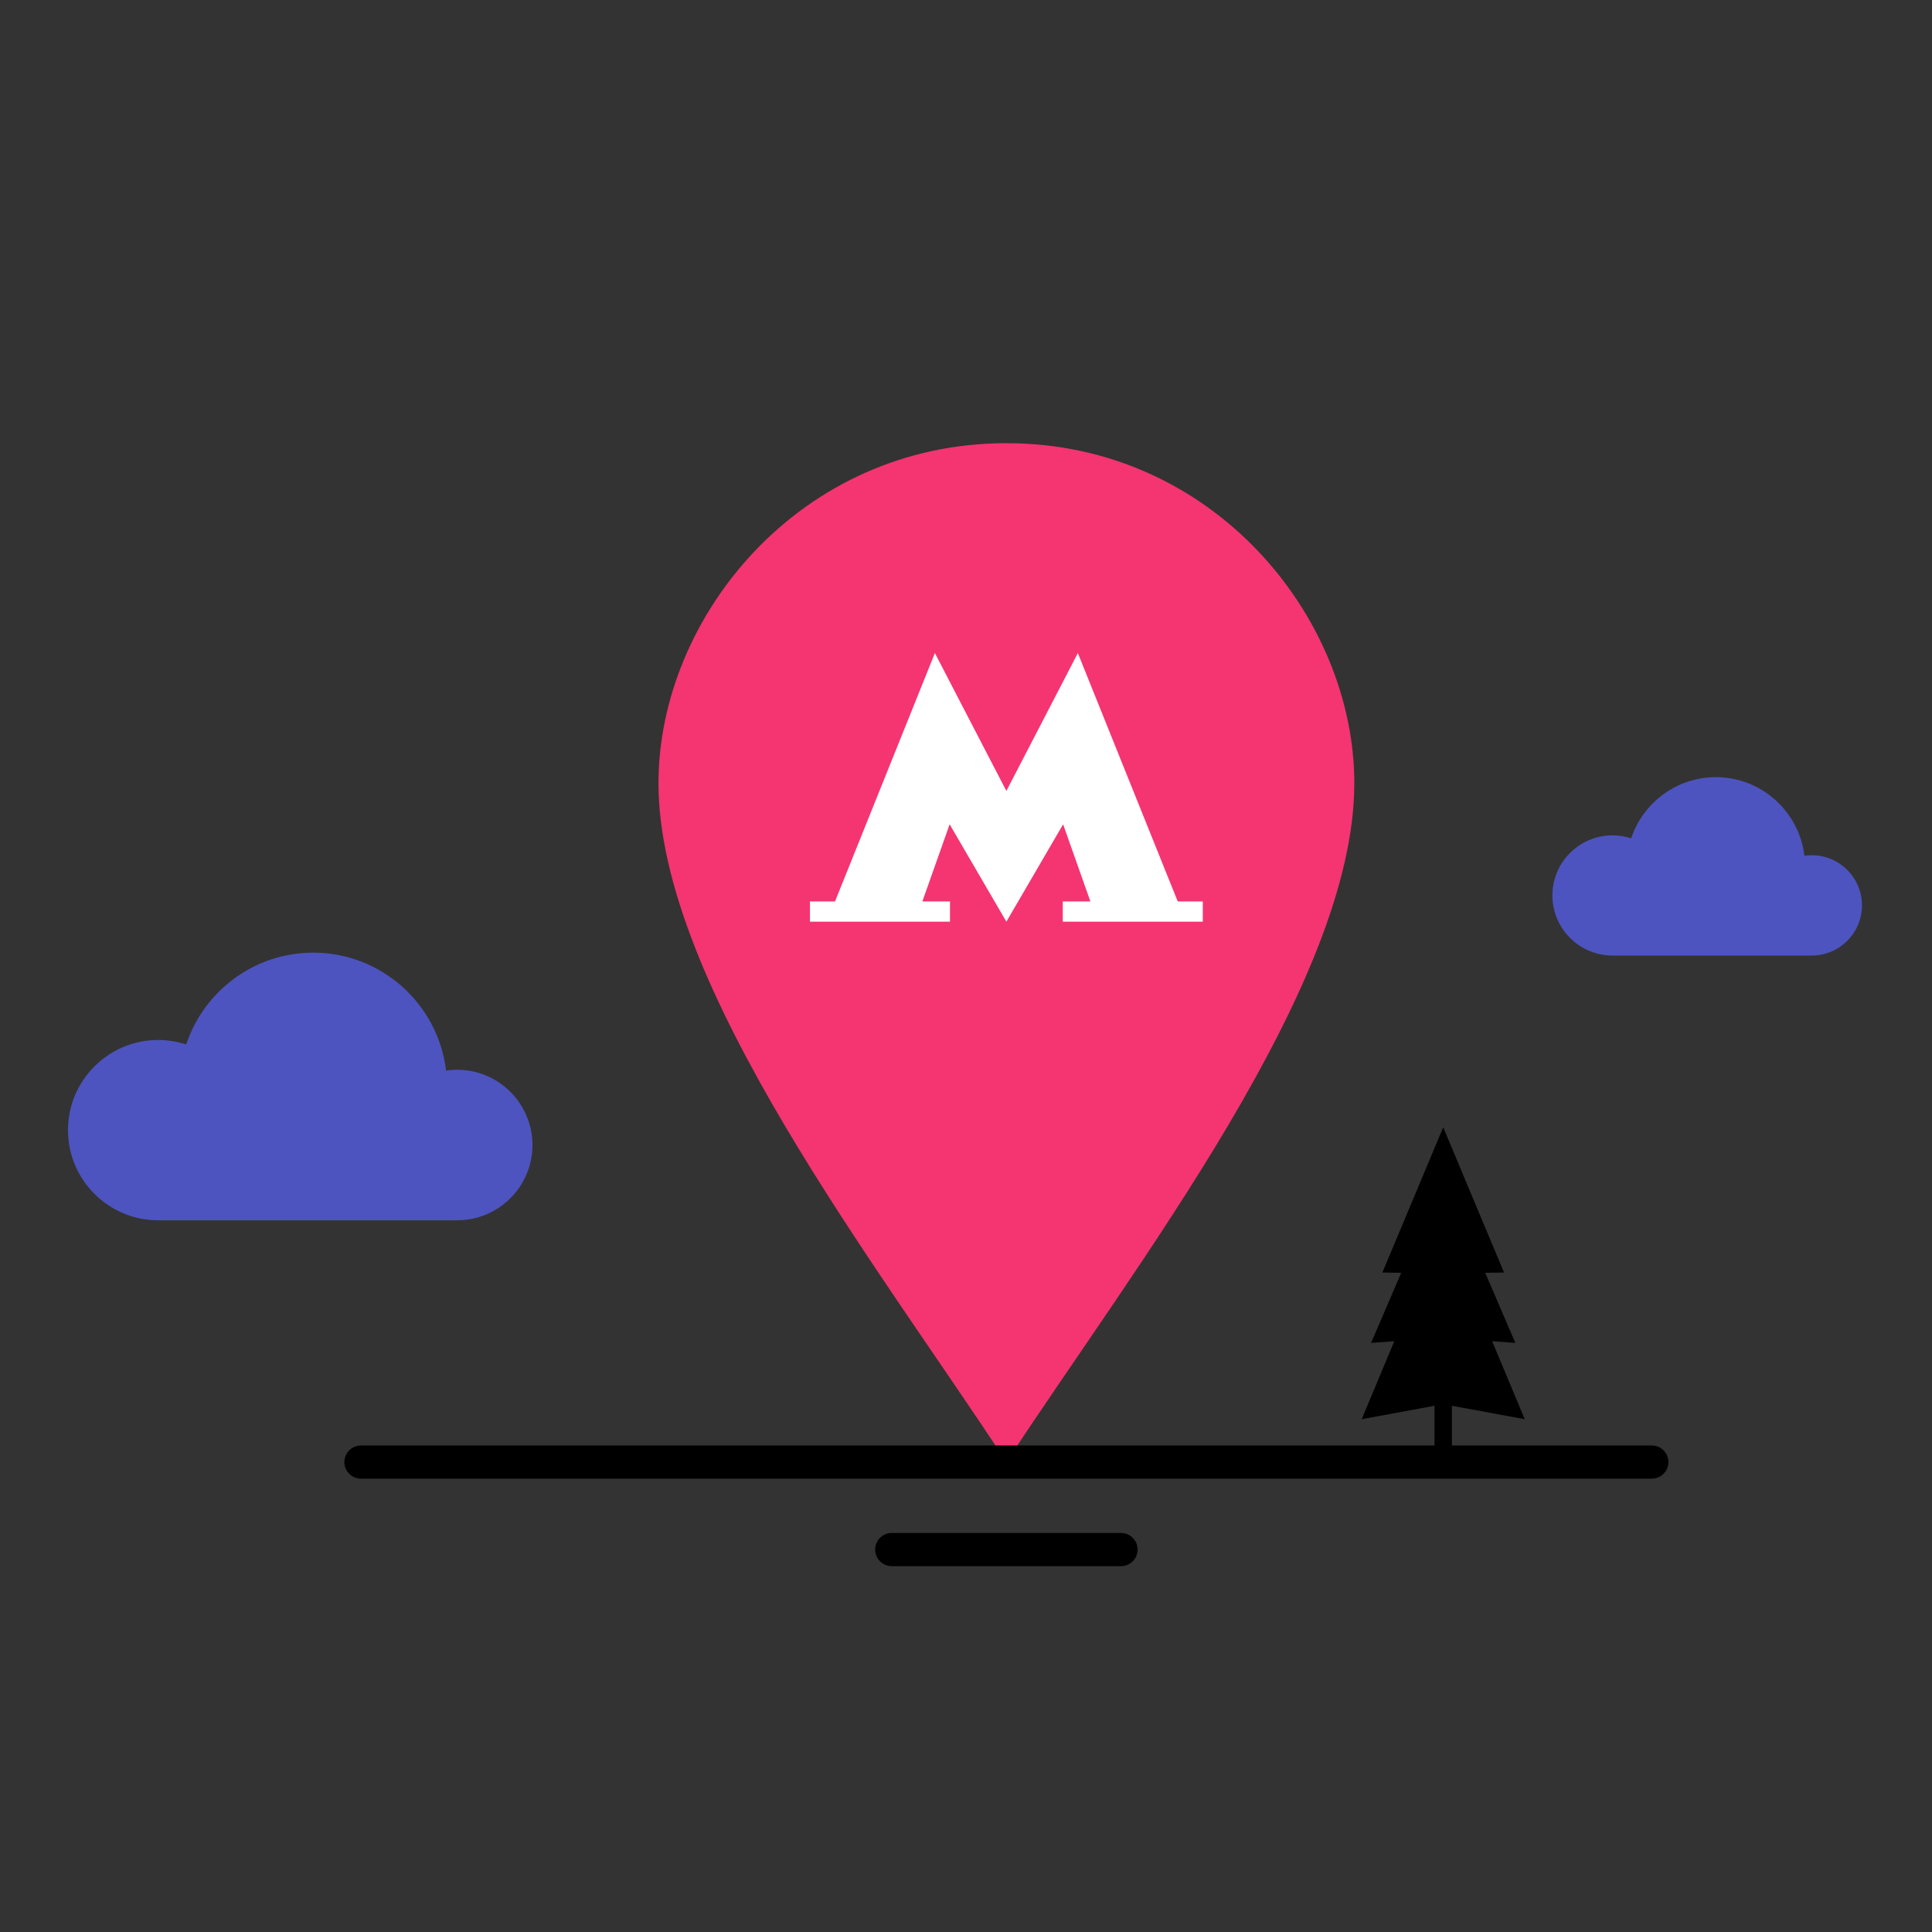
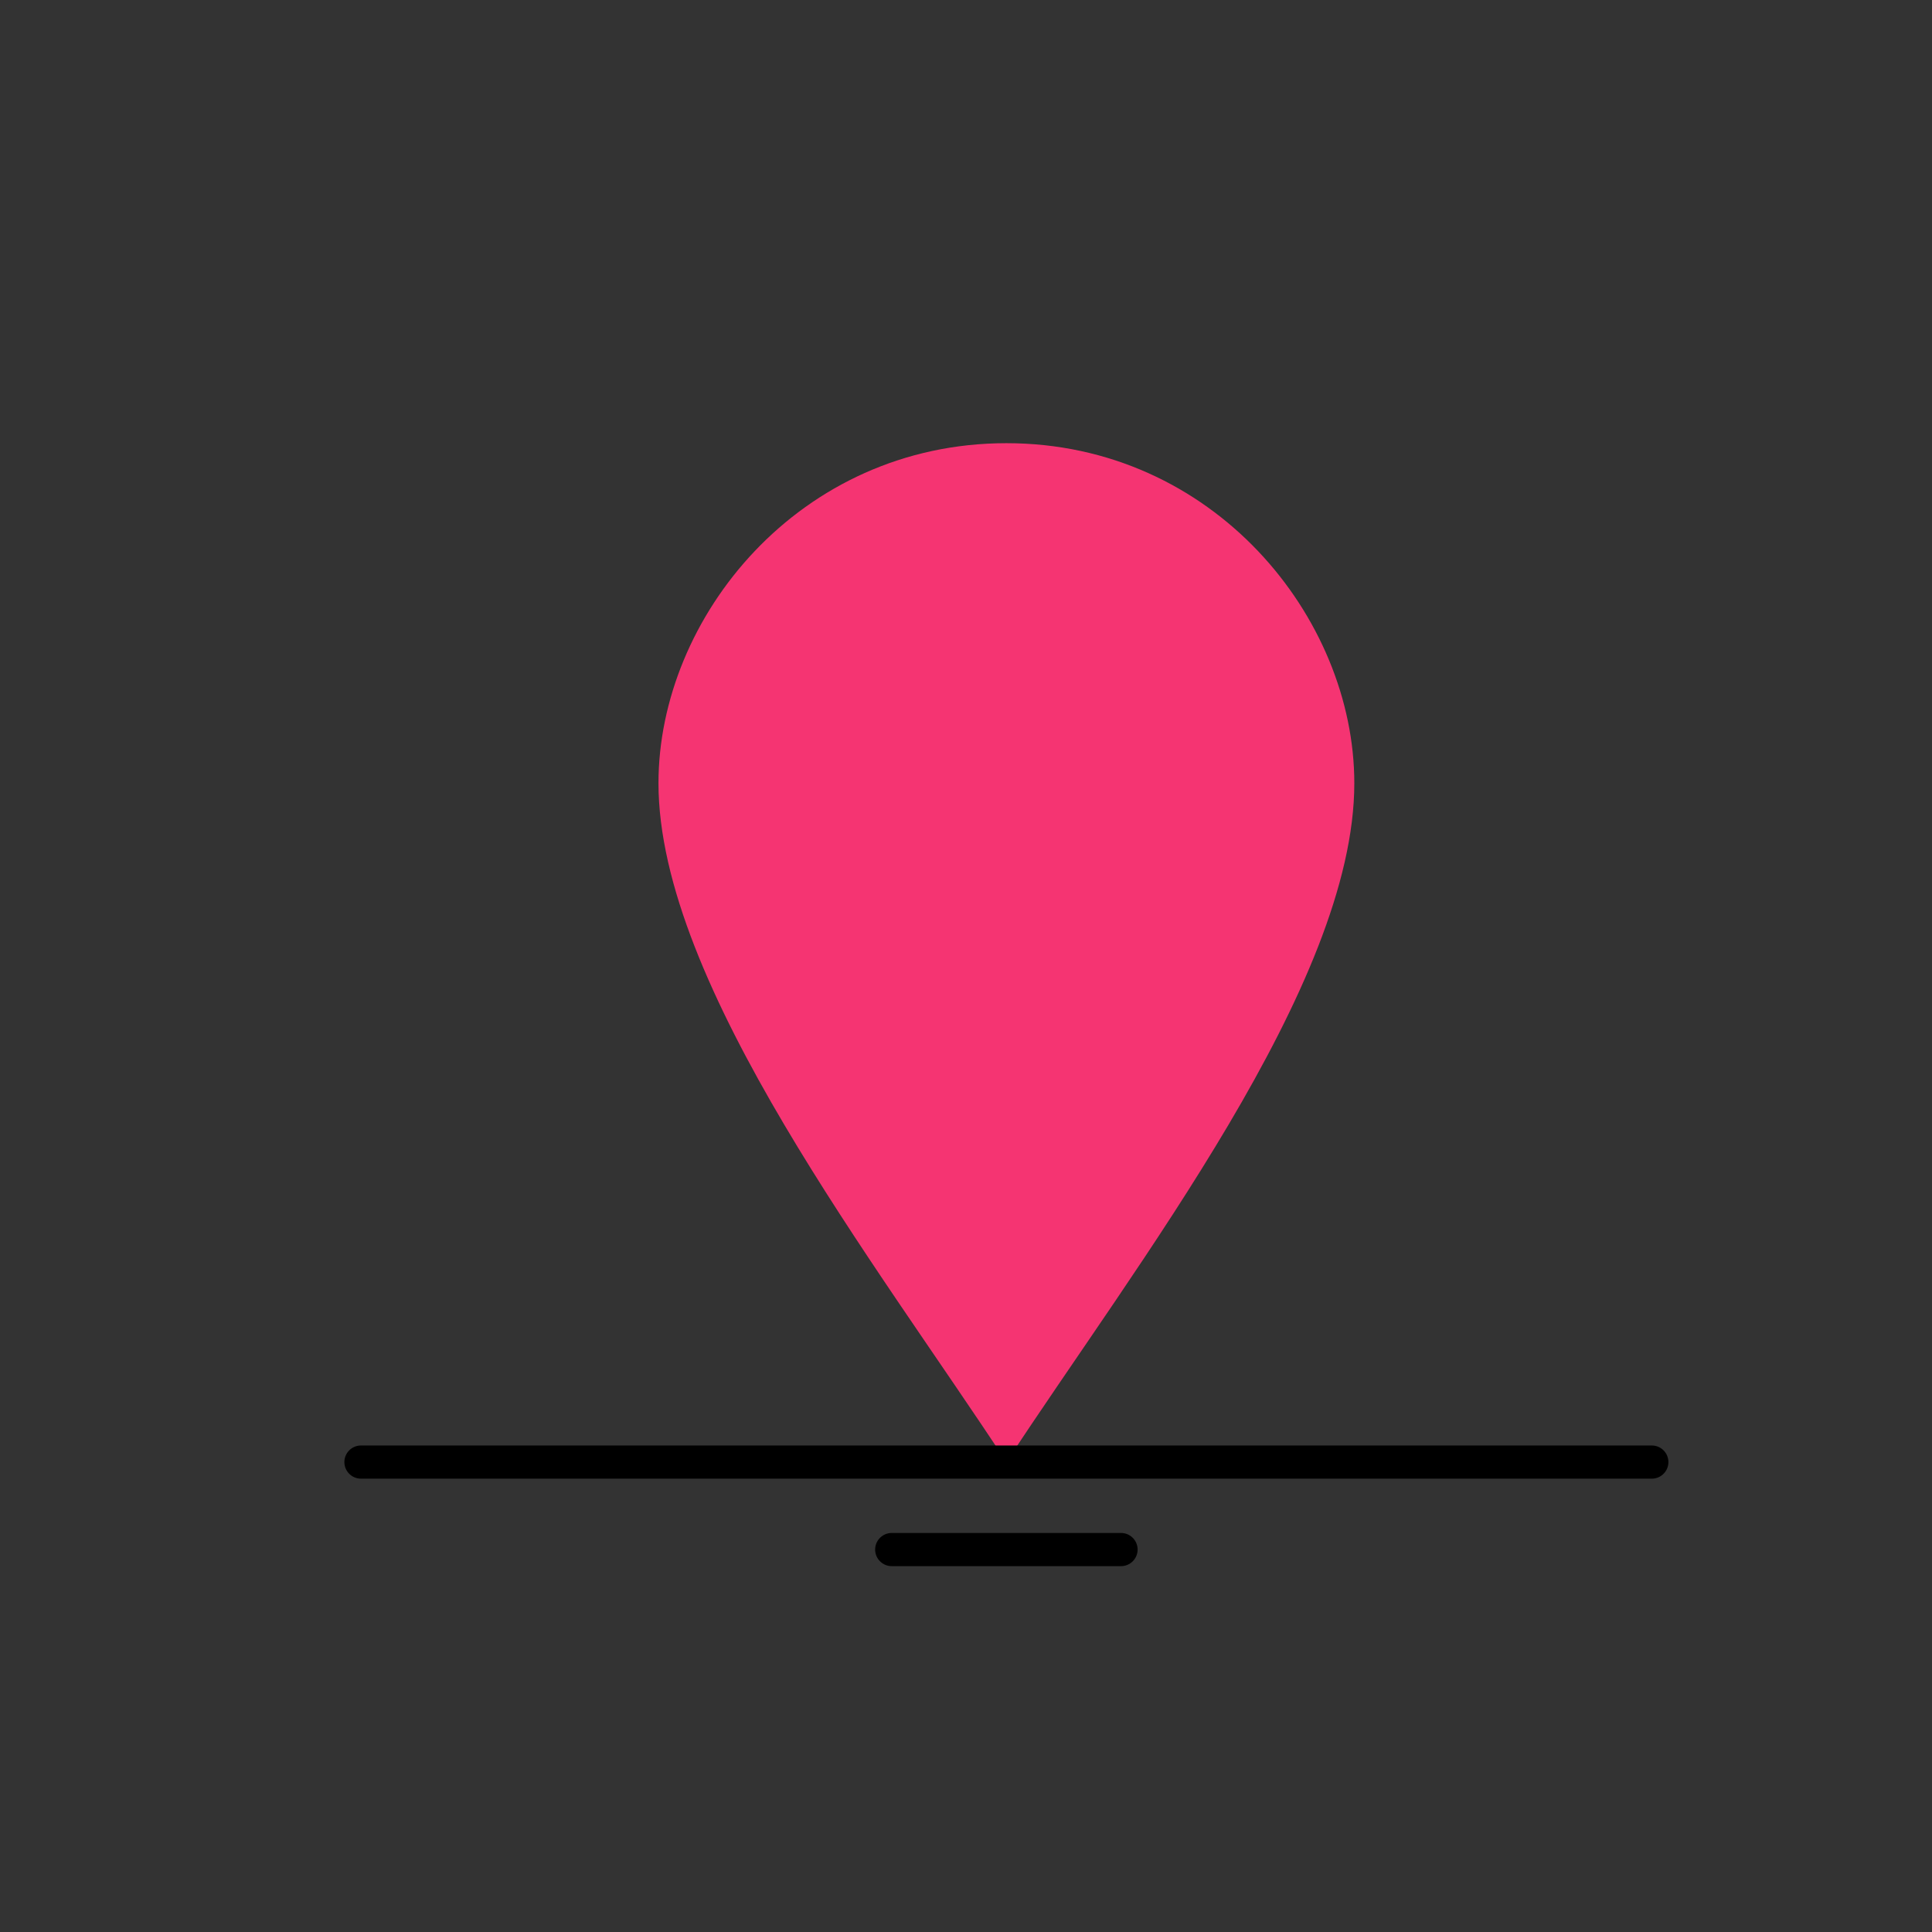
<svg xmlns="http://www.w3.org/2000/svg" version="1.1" id="Layer_1" x="0px" y="0px" width="140px" height="140px" viewBox="0 0 140 140" enable-background="new 0 0 140 140" xml:space="preserve">
  <rect x="0" y="0" width="140" height="140" fill="#333333" stroke="none" />
  <g>
    <path fill="#F53472" d="M72.928,32.115c-15.008,0-25.212,12.634-25.212,24.639c0,14.625,15.869,34.912,25.212,49.194   c9.342-14.284,25.211-34.569,25.211-49.194C98.139,44.749,87.934,32.115,72.928,32.115z" />
  </g>
  <g>
    <path d="M119.696,107.15H26.158c-0.664,0-1.203-0.538-1.203-1.202s0.539-1.202,1.203-1.202h93.539c0.664,0,1.202,0.538,1.202,1.202   S120.36,107.15,119.696,107.15z" />
  </g>
  <g>
    <path d="M81.234,113.489H64.619c-0.664,0-1.203-0.538-1.203-1.202s0.539-1.202,1.203-1.202h16.615c0.664,0,1.202,0.538,1.202,1.202   S81.898,113.489,81.234,113.489z" />
  </g>
  <g>
-     <polygon fill="#FFFFFF" points="85.344,65.322 78.105,47.324 72.926,57.315 67.746,47.324 60.508,65.322 58.693,65.322    58.693,66.788 68.84,66.788 68.84,65.322 66.838,65.322 68.815,59.733 72.926,66.788 77.038,59.733 79.014,65.322 77.013,65.322    77.013,66.788 87.16,66.788 87.16,65.322  " />
-   </g>
+     </g>
  <g>
-     <path fill="#4D54BF" d="M33.13,77.519c-0.273,0-0.543,0.021-0.806,0.06c-0.571-4.806-4.669-8.546-9.627-8.546   c-4.283,0-7.925,2.793-9.204,6.653c-0.641-0.211-1.324-0.326-2.034-0.326c-3.602,0-6.533,2.932-6.533,6.533   s2.931,6.533,6.533,6.533H33.13c3.007,0,5.454-2.445,5.454-5.453C38.583,79.966,36.137,77.519,33.13,77.519z" />
-   </g>
+     </g>
  <g>
-     <path fill="#4D54BF" d="M131.29,61.972c-0.182,0-0.362,0.014-0.537,0.04c-0.381-3.204-3.111-5.697-6.416-5.697   c-2.855,0-5.282,1.861-6.136,4.434c-0.427-0.14-0.883-0.217-1.355-0.217c-2.401,0-4.354,1.953-4.354,4.355   c0,2.4,1.953,4.354,4.354,4.354h14.444c2.004,0,3.636-1.631,3.636-3.636S133.294,61.972,131.29,61.972z" />
-   </g>
+     </g>
  <g>
-     <polygon points="108.126,97.188 109.807,97.314 107.625,92.232 108.989,92.211 104.58,81.689 100.173,92.211 101.536,92.232    99.354,97.314 101.037,97.188 98.673,102.84 103.949,101.868 103.949,105.146 104.58,105.146 105.211,105.146 105.211,101.868    110.488,102.84  " />
-   </g>
+     </g>
</svg>